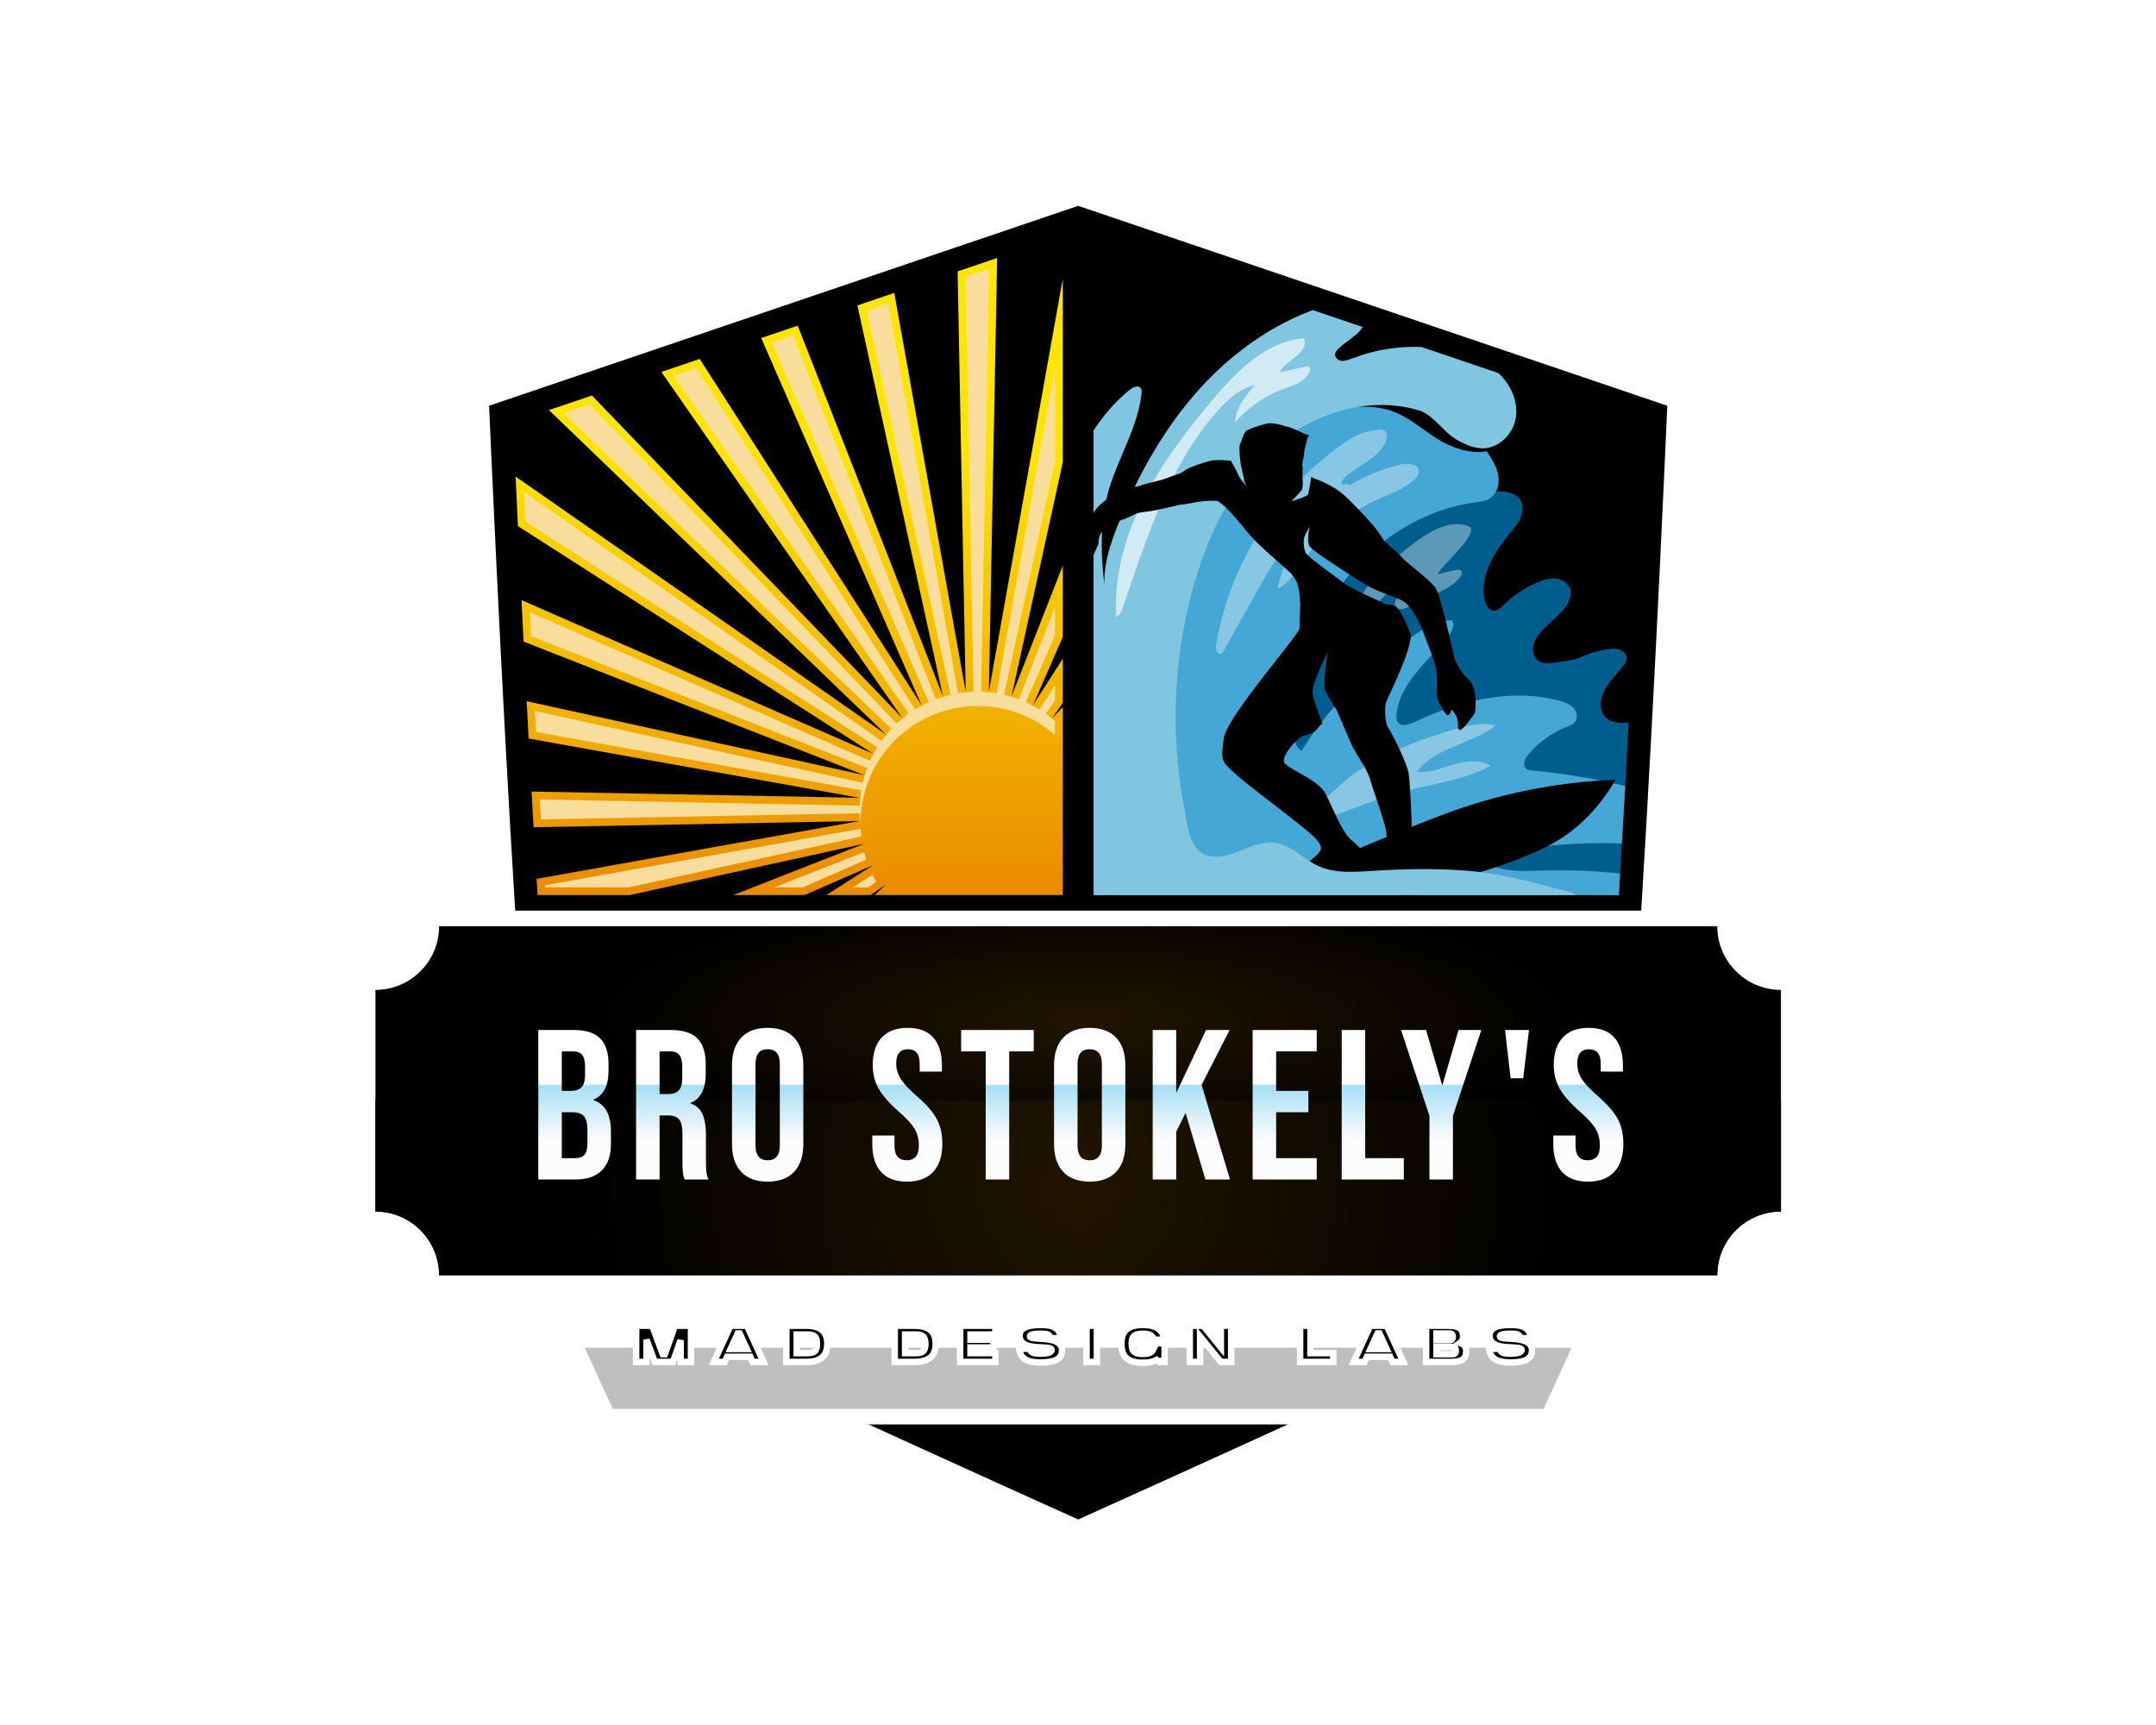
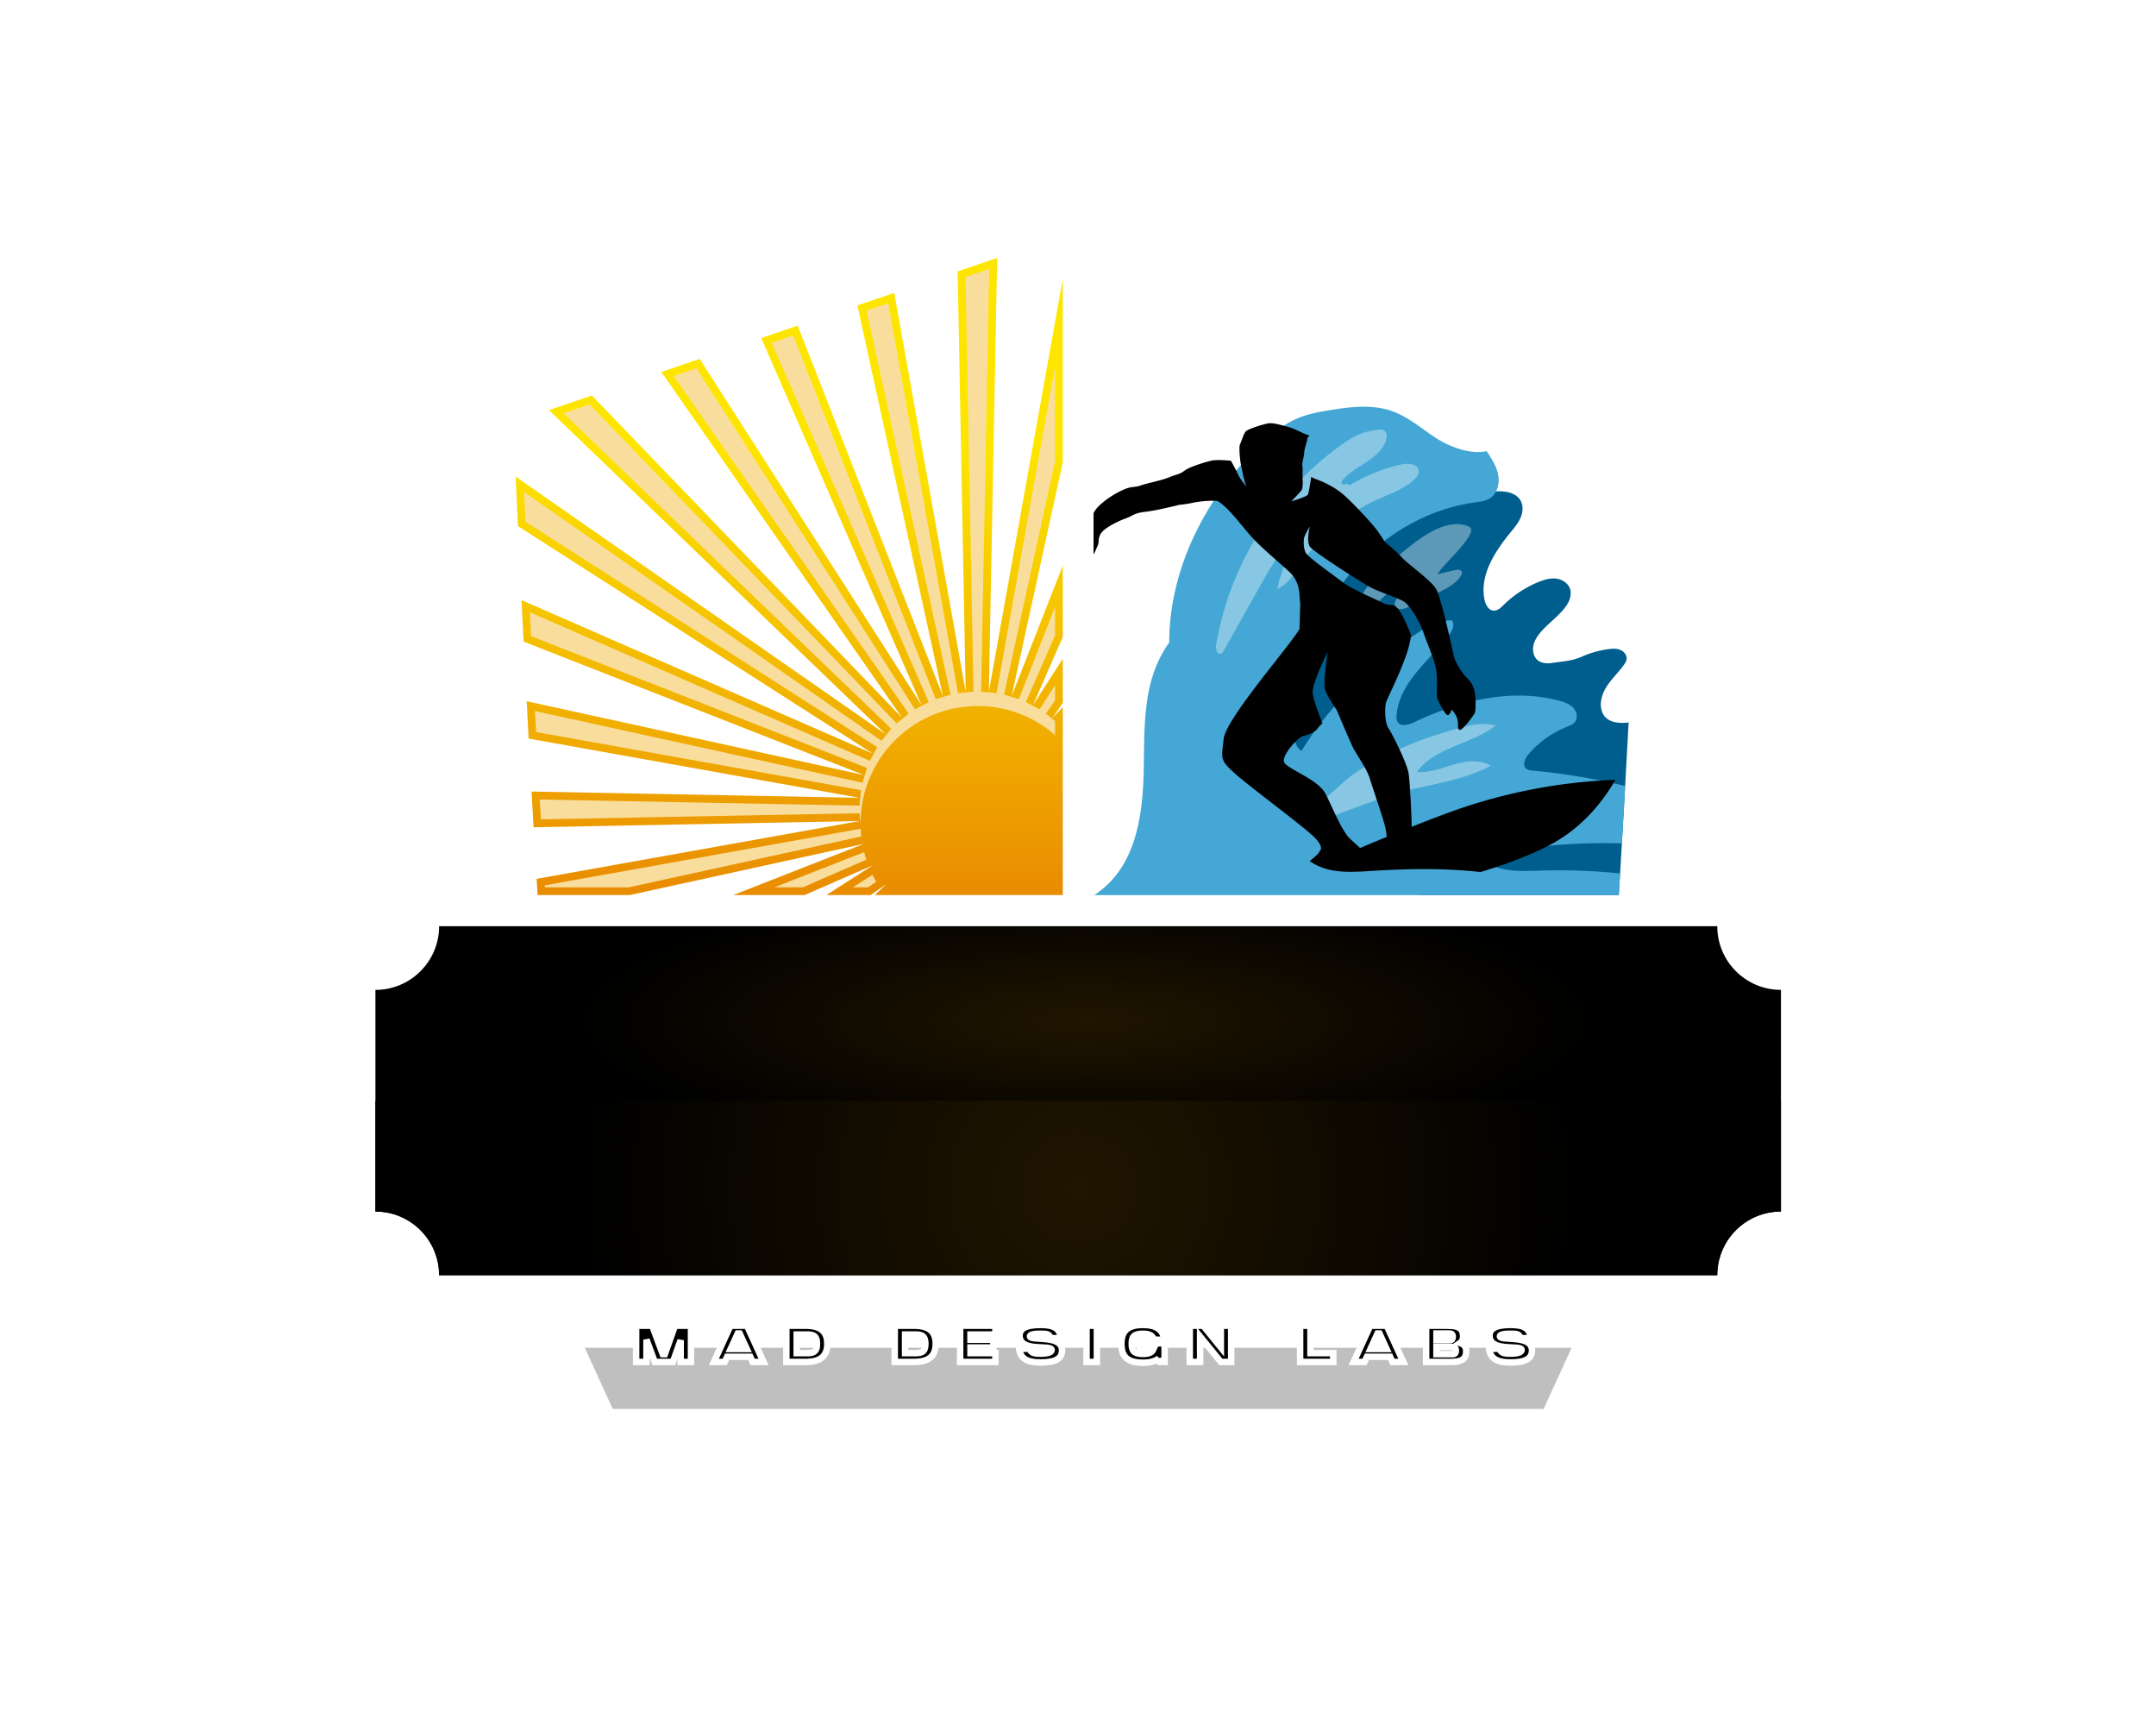
<svg xmlns="http://www.w3.org/2000/svg" data-bbox="0 0 1280 1024" viewBox="0 0 1280 1024" height="1024" width="1280" data-type="ugc">
  <g>
    <path paint-order="stroke" fill="none" d="M1280 0v1024H0V0z" />
    <g paint-order="stroke">
      <path d="M636.085 910.306c-48.408-21.793-290.643-131.09-305.62-142.693-2-1.553-3.553-3.808-4.898-7.101l-5.183-12.711h639.46l-5.182 12.71c-1.345 3.294-2.897 5.549-4.89 7.095-15.09 11.693-257.378 120.985-305.794 142.775l-3.791 1.707zM297.475 554.41l-.538-8.652c-8.825-141.633-15.711-302.896-15.779-304.508l-.295-6.907 359.252-121.888 359.251 121.888-.295 6.907c-.068 1.612-6.954 162.875-15.78 304.508l-.538 8.652z" fill="#ffffff" />
-       <path d="M946.118 757.027c-.675 1.657-1.345 2.78-2.005 3.292C928.99 772.037 640.12 901.999 640.115 902c-.006 0-288.875-129.963-303.999-141.68-.66-.512-1.33-1.635-2.005-3.292zM644.842 123.8l-4.727-1.604-4.728 1.604-345.01 117.057s6.846 161.146 15.77 304.325h667.935c8.924-143.179 15.77-304.325 15.77-304.325z" fill="#000000" />
      <g transform="translate(468.553 342.235)scale(1.358)">
        <linearGradient y2="540.474" x2="455.631" y1="285.576" x1="455.631" gradientUnits="userSpaceOnUse" id="fffb6bb8-4792-455d-9ba1-afaa5d04f0f0">
          <stop offset="0%" stop-color="#fde500" />
          <stop offset="99.754%" stop-color="#e37000" />
        </linearGradient>
        <path d="M575.24 479.593h-82.173l4.826-4.644-6.672 4.644h-19.35l20.395-13.07-29.92 13.07h-31.183l57.219-22.427-102.457 22.427H345.63l-.428-7.077 141.204-25.287-142.53 2.729c-.3-5.213-.595-10.421-.886-15.61l143.416 2.747-144.688-25.91c-.296-5.499-.586-10.946-.869-16.321l147.533 32.294-148.878-58.354c-.315-6.212-.618-12.268-.908-18.13l153.67 67.126-155.235-99.478c-.377-7.949-.714-15.213-1.01-21.648L497.886 409.37 350.58 267.6l18.789-6.375L505.055 402.21l-105.33-151.285 16.768-5.689 96.988 151.347-70.098-160.47 15.958-5.415 63.499 162.004-37.4-170.858 16.114-5.468 31.223 174.35-3.519-183.75 17.282-5.863-3.631 189.613 32.33-180.539V290.4l-22.393 102.302 22.394-57.133v31.175l-13.035 29.839 13.035-20.34v19.347l-4.61 6.62 4.61-4.79z" transform="translate(-455.63 -340.353)" fill="url(#fffb6bb8-4792-455d-9ba1-afaa5d04f0f0)" />
      </g>
      <path d="M966.894 428.908c-6.25.684-12.652-.08-15.25-5.246-2.508-4.99-.902-11.155 2.067-15.886s7.162-8.57 10.406-13.116c.724-1.015 1.418-2.111 1.578-3.348.307-2.378-1.53-4.63-3.751-5.534s-4.72-.747-7.097-.427a57.6 57.6 0 0 0-15.637 4.424c-5.994 2.659-11.135 2.768-17.591 3.74-3.057.46-6.473.298-8.823-1.71-2.6-2.22-3.138-6.162-2.209-9.451 3.267-11.555 23.06-19.046 21.854-31.308-.385-3.9-4.105-6.841-7.97-7.479-3.867-.637-7.797.553-11.414 2.06a64.7 64.7 0 0 0-20.314 13.439c-1.687 1.65-3.603 3.53-5.961 3.41-3.087-.157-4.863-3.592-5.468-6.622-2.9-14.499 6.2-28.496 15.57-39.932 2.259-2.757 4.596-5.534 5.953-8.83 1.358-3.294 1.595-7.264-.294-10.285-2.527-4.04-7.897-5.176-12.663-5.157-5.14.02-10.274.948-15.095 2.728-5.668-4.702-15.9-3.695-23.144-2.364-28.268 5.193-58.185 11.184-79.247 30.741-9.948 9.238-17.25 20.973-23.37 33.092-12.265 24.292-20.303 51.222-19.392 78.42.575 17.193 4.858 34.511 14.177 48.97 13.325 20.676 35.941 33.964 59.55 40.872 13.253 3.878 26.896 5.955 40.662 7.235h117.048c2.085-34.154 4.048-69.12 5.825-102.436" fill="#005e8e" />
      <path d="M961.844 518.517c-15.502-1.607-31.108-2.2-46.686-1.72-10.396.322-21.333 1.003-30.647-3.627 5.465-6.667 14.73-8.585 23.274-9.74 18.25-2.47 36.705-3.339 55.11-2.722a13064 13064 0 0 0 1.946-34.147 388 388 0 0 0-54.834-9.117c-1.424-.132-2.958-.303-4.015-1.265-2.367-2.155-.56-6.072 1.522-8.502a58.4 58.4 0 0 1 22.578-16.16c1.825-.728 3.79-1.44 4.983-3 1.875-2.453 1.029-6.2-1.104-8.433s-5.2-3.28-8.18-4.085c-28.667-7.753-59.466-.028-86.268 12.76-3.332 1.589-8.237 2.797-9.942-.477-.539-1.033-.537-2.257-.459-3.42 1.303-19.198 18.952-32.36 30.849-47.484 2.093-2.66 4.051-6.496 1.993-9.183-9.23.078-17.563 5.31-24.994 10.786-24.71 18.213-48.253 40.537-64.246 66.74-4.167-2.436-4.696-8.163-4.542-12.987.994-31.198 10.641-62.436 29.484-87.32s47.167-42.965 78.095-47.177c2.958-.403 6.042-.719 8.59-2.274 4.508-2.752 6.086-8.793 5.124-13.986-.961-5.193-3.943-9.753-6.859-14.156-9.756 2.12-22.226-2.607-30.558-8.108s-16.052-12.247-25.451-15.613c-11.672-4.179-24.536-2.66-36.773-.68-6.716 1.086-13.48 2.315-19.733 4.996-7.845 3.363-14.567 8.874-20.8 14.705-32.671 30.561-55.077 73.539-55.14 118.276-15.162 21.096-14.751 46.554-15.07 72.531s-3.33 54.788-22.64 72.168a61 61 0 0 1-6.761 5.248h311.38q.39-6.398.774-12.827" fill="#44a7d5" />
-       <path d="M935.403 531.344H649.228V329.2s1.94-9.975 1.94-10.592c0-.616-1.028-12.126-1.028-12.126l-.912-1.947V255.48c6.08-9.063 13.146-17.43 21.655-24.218 1.881-1.5 4.937-2.802 6.37-.87.667.896.6 2.123.475 3.233-2.061 18.261-11.704 34.656-17.78 52-6.9 19.698-6.79 40.746-4.263 61.464-.444-12.809 3.842-25.286 8.675-37.156 12.104-29.725 28.207-58.133 50.129-81.574 18.057-19.307 40.26-35.119 64.97-44.27l29.545 10.025a14.6 14.6 0 0 1-1.386 1.925c-3.802 4.429-9.252 7.135-13.317 11.324-.74.762-1.458 1.629-1.633 2.676-.36 2.15 1.843 4.035 4.018 4.187s6.819-1.69 8.87-2.425c12.287-4.399 25.43-6.34 38.467-5.806L889.6 221.46c.04.037.085.069.124.106 7.123 6.685 11.694 16.59 10.232 26.247-1.461 9.658-9.917 18.324-19.685 18.335-5.353.006-10.397-2.377-15.109-4.916-7.723-4.163-14.13-14.93-22.516-17.51-30.212-9.295-64.202 1.846-87.725 22.962-23.524 21.116-37.752 50.864-46.324 81.29-7.92 28.11-11.402 57.444-10.472 86.627a288 288 0 0 0 4.911 44.608c1.726 9.083 2.61 23.01 11.564 27.71 1.334.7 2.846 1.194 4.567 1.438 6.471.918 12.89-1.559 18.954-3.996 6.065-2.437 12.474-4.929 18.95-4.041 7.738 1.06 13.798 6.62 20.457 10.884l5.667.409 17.95.548s55.633.548 56.73.41c1.095-.136 15.072-1.095 16.58.138s4.38 4.976 4.38 4.976l-.033.003c18.012 2.143 35.101 7.38 52.669 11.686 1.406.345 3.003.97 3.933 1.97" fill="#80c6e1" />
      <path d="M251.438 766.254v-9.227c0-15.765-12.826-28.593-28.594-28.593h-9.226V578.39h9.226c15.768 0 28.594-12.827 28.594-28.593v-9.226h777.353v9.226c0 15.766 12.826 28.593 28.594 28.593h9.227v150.045h-9.227c-15.768 0-28.594 12.828-28.594 28.593v9.227z" fill="#ffffff" />
      <path d="M922.37 845.581H357.86l-45.673-99.825h655.856z" fill="#ffffff" />
      <g transform="translate(640.112 653.41)scale(1.358)">
        <radialGradient fy="534.361" fx="584.977" r="223.846" cy="534.361" cx="584.977" gradientTransform="matrix(1 .001 -0 .26 .164 394.936)" gradientUnits="userSpaceOnUse" id="e5db19a4-4697-4508-9bc1-21fa1097df4d">
          <stop offset="0%" stop-color="#201500" />
          <stop offset="100%" stop-color="#000000" />
        </radialGradient>
        <path d="M302.56 493.18h558.78c0 15.38 12.467 27.847 27.846 27.847v96.89c-15.38 0-27.846 12.468-27.846 27.847H302.56c0-15.38-12.467-27.846-27.846-27.846v-96.891c15.38 0 27.846-12.468 27.846-27.847" transform="translate(-581.95 -569.472)" fill="url(#e5db19a4-4697-4508-9bc1-21fa1097df4d)" />
      </g>
      <g transform="translate(640.112 705.217)scale(1.358)">
        <radialGradient fy="607.618" fx="581.95" r="218.917" cy="607.618" cx="581.95" gradientUnits="userSpaceOnUse" id="90d89caa-2e9b-42e2-90c1-19f76a307419">
          <stop offset="0%" stop-color="#201500" />
          <stop offset="100%" stop-color="#000000" />
        </radialGradient>
        <path d="M889.186 569.472v48.445c-15.38 0-27.846 12.468-27.846 27.847H302.56c0-15.38-12.467-27.847-27.846-27.847v-48.445z" transform="translate(-581.95 -607.618)" fill="url(#90d89caa-2e9b-42e2-90c1-19f76a307419)" />
      </g>
      <path d="m510.264 482.776-189.134 3.621-.67-11.793 189.804 3.633.9-9.153-192.906-34.546-.665-12.467 194.457 42.564 2.67-8.802-199.424-78.164c-.243-4.811-.48-9.55-.712-14.209l201.881 88.187 4.336-8.112-208.825-133.82c-.296-6.226-.57-12.128-.827-17.67l212.16 147.713 5.833-7.11L334.544 245.36l15.563-5.28 182.25 189.366 7.111-5.834L399.92 223.179l13.545-4.596 129.776 202.51 8.112-4.336-93.195-213.339 12.749-4.324 84.633 215.924 8.803-2.67-49.914-228.021 12.902-4.377 41.459 231.512 9.154-.9-4.717-246.186 14.058-4.769-4.807 250.954 9.155.901 34.755-194.078v56.51l-30.306 138.454 8.803 2.67 21.503-54.866v16.962l-17.318 39.643 8.111 4.336 9.207-14.366v9.08l-5.434 7.805 5.434 4.457v8.312c-12.25-10.739-28.287-17.262-45.857-17.262-38.445 0-69.61 31.165-69.61 69.61 0 .327.02.65.025.977zm.739 9.182L323.43 525.55l.072 1.18h49.883l137.982-30.202a70 70 0 0 1-.364-4.57m2.043 13.878-53.31 20.894h16.976l37.631-16.438a69 69 0 0 1-1.297-4.456m4.934 13.45-11.618 7.444h9.083l4.75-3.306a69 69 0 0 1-2.215-4.138" fill="#f9dd9d" />
-       <path d="M774.34 200.88c2.544 9.497-11.56 12.968-14.665 20.235a317 317 0 0 1 15.46-3.381c.758-.146 1.636-.26 2.216.25.7.613.532 1.744.182 2.608-2.418 5.977-9.58 8.082-15.627 10.321a70.56 70.56 0 0 0-28.69 19.875c.338-8.59 6.239-15.813 11.848-22.328-8.856 2.029-15.98 8.504-22.027 15.283-29.139 32.666-42.298 76.082-56.657 117.433-.705 2.032-1.646 4.305-3.67 5.03-1.34-22.218 4.311-44.475 13.715-64.649 9.404-20.173 22.466-38.433 36.48-55.725 15.207-18.765 35.353-43.357 61.435-44.953" fill="#d1ebf4" />
      <path d="M871.935 312.513c7.655 3.212-16.922 23.893-18.357 28.33l10.328-2.42c1.439-.336 3.39-.427 3.933.947.318.806-.076 1.708-.53 2.446-2.6 4.235-7.173 6.788-11.587 9.07a392 392 0 0 1-19.958 9.615c-2.4 1.074-5.764 1.873-7.2-.328-1.357-2.078.427-4.727 2.113-6.548l11.867-12.811c-15.804 3.414-24.613 20.63-39.052 27.905 1.418-16.514 14.828-29.147 27.635-39.668 9.834-8.078 26.825-22.405 40.808-16.538" fill="#5c98b7" />
      <path d="M818.095 255.106c1.178-.144 2.445-.23 3.48.35 2.103 1.178 2.015 4.268 1.14 6.513-2.108 5.405-6.884 9.278-11.723 12.477s-10.04 6.07-13.81 10.478c-.588.688-1.122 1.782-.463 2.402.477.448 1.242.277 1.865.079 1.883-.6 1.96 1.149 3.657.136a101.4 101.4 0 0 1 29.704-11.847c4.107-.922 10.04-.333 10.376 3.864.162 2.023-1.266 3.812-2.753 5.194-6.103 5.672-14.29 8.376-21.878 11.817-18.179 8.243-34.02 21.57-45.255 38.068-3.908 5.739-7.69 12.22-14.098 14.894a83.8 83.8 0 0 1 13.592-31.07c-10.478 5.952-16.863 16.97-22.758 27.48l-22.657 40.396c-.382.682-.815 1.41-1.538 1.707-2.272.933-3.383-2.781-2.978-5.204 7.916-47.262 35.278-90.966 74.334-118.732 7.784-5.534 12.283-7.85 21.763-9.002m-11.573 202.422c-5.406 3.426-9.861 7.676-14.61 11.92-3.762 3.362-7.712 6.506-11.453 9.893-1.865 1.688-4.543 3.575-5.73 5.889-.091.178-2.238 6.164-.948 5.685l31.677-11.75c8.805-3.267 17.624-6.538 26.683-9.013 17.768-4.854 36.675-6.737 52.827-15.59-6.387-3.96-14.64-2.841-21.855-.741s-14.466 5.08-21.952 4.42c10.802-14.74 32.37-16.269 46.748-27.55-6.97-1.969-14.41-.416-21.405 1.461-20.796 5.58-41.741 13.816-59.982 25.376" fill="#87c7e4" />
      <path d="M651.51 324.336c1.384-2.846.016-3.686 1.82-7.217s10.203-7.653 14.838-9.301 4.884-3.235 11.884-4.013c6.998-.778 20.157-4.153 20.157-4.153s3.095-.202 7.808-1.151 10.11-1.478 14.683-1.136c7.126 3.86 15.727 16.837 22.556 23.666s12.768 11.58 20.192 18.41c7.422 6.83 5.641 15.737 6.52 18.475l-.459 15.45c-5.05 9.187-43.619 53.031-44.996 65.14s-2.297 12.528 6.428 20.462c8.723 7.933 41.783 32.152 47.751 38.416 5.97 6.263 2.756 7.516 2.296 8.769-.237.647-2.92 2.96-5.461 5.05 1.621 1.038 3.278 2.002 5.003 2.802 9.567 4.436 20.617 3.68 31.142 3.023 20.804-1.298 41.753-1.766 62.523.334.885.09 1.759.217 2.64.322 13.212-3.953 26.187-8.675 38.592-14.722 17.954-8.753 31.473-22.633 41.642-40.028-34.406 1.235-68.598 8.072-100.85 20.113a1015 1015 0 0 0-20.118 7.781 100 100 0 0 1-.014-1.378c0-3.34-.919-24.636-1.837-30.482s-9.643-23.384-11.938-26.725c-2.296-3.34-2.296-12.527-1.378-15.45.919-2.923 13.775-27.56 14.693-39.251.017-.214.023-.438.037-.655-1.72-4.434-3.824-9.407-5.926-12.95-4.232-7.126-6.459-3.785-10.245-5.79s-19.152-8.462-24.274-12.47-20.71-14.921-22.047-17.594c-1.336-2.672-1.336-7.126-.89-8.908.445-1.781 3.34-6.663 3.34-6.663s-2.298 9.04.2 12.182 29.444 20.465 34.97 23.505 16.619 6.515 20.445 8.728 9.637 12.223 11.599 17.907 3.908 9.959 5.943 15.853 2.201 8.428 2.32 12.864c.116 4.436-.529 10.077.764 12.458 1.293 2.38 4.032 8.267 5.513 8.463s2.43-3.195 2.43-3.195 2.702 2.366 3.516 6.09-.434 5.568 1.33 5.902c1.765.333 7.94-8.395 8.702-9.6s.848-6.418.528-10.077-1.208-7.593-4.693-10.866c-3.486-3.273-7.219-9.995-7.807-12.383s-7.698-35.273-10.712-40.594-16.92-14.892-20.413-18.87c-1.854-2.111-6.32-6.034-10.11-9.256-1.75-2.668-3.53-5.335-4.662-6.902-2.895-4.008-15.144-17.147-20.489-21.601-5.344-4.454-12.47-7.572-16.257-8.908-.81-.287-1.56-.689-2.262-1.14-.471 3.14-1.47 9.494-1.969 10.493-.668 1.336-9.798 4.009-9.798 4.009s6.013-6.236 6.235-6.904.668-3.118.446-5.567 0-7.572 0-7.572c-.891-1.782.89-6.458.89-8.685s1.782-6.904 1.782-8.017c0-1.114 1.336-2.227 1.336-2.227l-2.895-1.114c-2.895-1.113-5.568-2.895-9.576-4.008-4.008-1.114-8.685-2.45-11.357-2.227-2.673.222-12.694 3.34-14.03 4.899-1.337 1.559-2.45 5.79-3.341 7.572-.89 1.781.223 10.466.223 10.466 1.336 7.127 2.45 12.026 3.563 14.698 0 0-3.786-4.453-5.122-7.571-.854-1.993-2.796-5.525-4.09-7.82-3.266-.312-7.36-.547-10.61-.225-1.786.178-13.562 3.562-16.829 6.05-3.266 2.49-4.246 1.96-9.192 3.998s-12.459 3.298-16.892 4.853c-4.432 1.556-5.18-.062-12.163 3.407s-13.22 8.554-15.009 11.587c-.266.452-.553.91-.851 1.369V329.2c.744-1.125 1.392-3.034 2.282-4.864M782.07 432.66c.287-.522 1.514-1.817 3.066-3.352-2.74-6.84-5.821-15.265-5.821-18.57 0-5.95 8.954-23.802 8.954-23.802s-2.755 17.851-1.722 21.922 7.002 12.528 7.002 12.528 6.887 16.285 9.182 21.295 8.725 13.363 10.561 19.626 9.183 26.725 9.642 31.318c.095.943.229 2.03.389 3.168a2326 2326 0 0 0-10.567 4.366c-1.701.708-3.467 1.47-5.272 2.248a934 934 0 0 0-5.671-5.189c-5.05-4.593-10.1-17.538-14.692-26.724s-23.417-15.033-24.795-19.208c-1.377-4.176 8.724-15.033 11.48-15.45 2.754-.418 7.345-2.506 8.264-4.176" fill="#000000" />
      <path d="m933.055 800.053-16.608 36.301H363.784l-16.608-36.3z" fill="#bfbfbf" />
    </g>
    <g transform="translate(641.685 655.805)scale(1.921)" paint-order="stroke">
      <linearGradient y2="52.352" x2="154.836" y1="-11.163" x1="154.836" gradientTransform="translate(2.71 -46.86)" gradientUnits="userSpaceOnUse" id="b13733b3-afc5-4f4f-b694-29580652411a">
        <stop offset="45%" stop-color="#ffffff" />
        <stop offset="45.5%" stop-color="#a6dff5" />
        <stop offset="72%" stop-color="#fcfcfc" />
      </linearGradient>
      <filter width="154.058%" x="-27.029%" height="239.206%" y="-69.603%" id="2a5810ba-9e67-4443-8165-350d310583eb">
        <feGaussianBlur stdDeviation="11.786" in="SourceAlpha" />
        <feOffset result="oBlur" />
        <feFlood flood-opacity="1" flood-color="#517D8F" />
        <feComposite operator="in" in2="oBlur" />
        <feMerge>
          <feMergeNode />
          <feMergeNode in="SourceGraphic" />
        </feMerge>
      </filter>
-       <path d="M2.71 0v-46.2h10.95q5.61 0 8.19 2.61 2.57 2.6 2.57 8.02v1.84q0 3.57-1.15 5.81-1.16 2.25-3.54 3.24v.13q5.42 1.85 5.42 9.63v3.96q0 5.35-2.81 8.15Q19.54 0 14.12 0zm7.26-27.39h2.83q2.18 0 3.27-1.12t1.09-3.76v-2.58q0-2.51-.89-3.63t-2.81-1.12H9.97zm0 20.79h4.15q1.92 0 2.84-1.02.93-1.03.93-3.53v-4.03q0-3.17-1.09-4.39t-3.6-1.22H9.97zM32.93 0v-46.2h10.76q5.61 0 8.19 2.61 2.57 2.6 2.57 8.02v2.83q0 7.2-4.75 9.11v.13q2.64.8 3.73 3.24t1.09 6.53v8.12q0 1.98.13 3.2T55.31 0h-7.39q-.4-1.12-.53-2.11t-.13-3.57v-8.44q0-3.17-1.03-4.43-1.02-1.25-3.53-1.25h-2.51V0zm7.26-26.4h2.64q2.18 0 3.27-1.12t1.09-3.76v-3.57q0-2.51-.89-3.63t-2.81-1.12h-3.3zM73.59.66q-5.35 0-8.18-3.04-2.84-3.03-2.84-8.58v-24.28q0-5.55 2.84-8.58 2.83-3.04 8.18-3.04t8.18 3.04q2.84 3.03 2.84 8.58v24.28q0 5.55-2.84 8.58Q78.94.66 73.59.66m0-6.6q3.76 0 3.76-4.55v-25.22q0-4.55-3.76-4.55t-3.76 4.55v25.22q0 4.55 3.76 4.55m43.03 6.6q-5.28 0-7.98-3-2.71-3.01-2.71-8.62v-2.64h6.86v3.17q0 4.49 3.77 4.49 1.84 0 2.8-1.09t.96-3.53q0-2.9-1.32-5.12-1.32-2.21-4.89-5.31-4.48-3.96-6.27-7.16-1.78-3.2-1.78-7.23 0-5.47 2.77-8.48 2.78-3 8.06-3 5.21 0 7.88 3 2.68 3.01 2.68 8.62v1.91h-6.87v-2.38q0-2.37-.92-3.46-.93-1.09-2.71-1.09-3.63 0-3.63 4.42 0 2.51 1.36 4.69 1.35 2.18 4.91 5.28 4.56 3.96 6.27 7.19 1.72 3.24 1.72 7.59 0 5.68-2.81 8.71-2.8 3.04-8.15 3.04M140.98 0v-39.6h-7.59v-6.6h22.44v6.6h-7.59V0zm32.14.66q-5.35 0-8.19-3.04-2.83-3.03-2.83-8.58v-24.28q0-5.55 2.83-8.58 2.84-3.04 8.19-3.04 5.34 0 8.18 3.04 2.84 3.03 2.84 8.58v24.28q0 5.55-2.84 8.58-2.84 3.04-8.18 3.04m0-6.6q3.76 0 3.76-4.55v-25.22q0-4.55-3.76-4.55t-3.76 4.55v25.22q0 4.55 3.76 4.55M192.59 0v-46.2h7.26v19.47l9.24-19.47h7.26l-8.65 16.96L216.48 0h-7.59l-6.14-20.59-2.9 5.87V0zm30.89 0v-46.2h19.8v6.6h-12.54v12.21h9.96v6.6h-9.96V-6.6h12.54V0zM251 0v-46.2h7.26v39.6h11.94V0zm27.12 0v-19.67l-8.77-26.53h7.72l4.95 16.96h.13l4.95-16.96h7.06l-8.78 26.53V0zm25.08-31.28-1.71-14.92h7.39l-1.78 14.92zM327.1.66q-5.28 0-7.99-3-2.71-3.01-2.71-8.62v-2.64h6.87v3.17q0 4.49 3.76 4.49 1.85 0 2.81-1.09.95-1.09.95-3.53 0-2.9-1.32-5.12-1.32-2.21-4.88-5.31-4.49-3.96-6.27-7.16t-1.78-7.23q0-5.47 2.77-8.48 2.77-3 8.05-3 5.21 0 7.89 3 2.67 3.01 2.67 8.62v1.91h-6.86v-2.38q0-2.37-.93-3.46-.92-1.09-2.7-1.09-3.63 0-3.63 4.42 0 2.51 1.35 4.69t4.92 5.28q4.55 3.96 6.27 7.19 1.71 3.24 1.71 7.59 0 5.68-2.8 8.71Q332.44.66 327.1.66" transform="translate(-170.38 23.1)" fill="url(#b13733b3-afc5-4f4f-b694-29580652411a)" filter="url(#2a5810ba-9e67-4443-8165-350d310583eb)" />
    </g>
    <path d="M387.197 786.97h-9.53v21.516h6.148v-13.255l4.919 13.255h10.758l4.61-12.91v12.91h6.149V786.97h-9.53l-6.013 16.906h-1.23Zm58.249 18.443 1.422 3.073h6.455l-9.837-21.516h-9.836l-9.836 21.516h6.455l1.422-3.073Zm-11.68-4.611 4.226-9.222h1.153l4.226 9.222Zm44.55-13.832h-11.468v21.516h11.469c8.549 0 12.852-3.285 12.852-10.796 0-7.243-3.919-10.72-12.852-10.72Zm-5.32 16.29v-11.065h6.243c4.246 0 5.783 1.23 5.783 5.495 0 4.226-1.326 5.57-5.783 5.57Zm69.68-16.29h-11.47v21.516h11.47c8.549 0 12.852-3.285 12.852-10.796 0-7.243-3.9-10.72-12.853-10.72Zm-5.322 16.29v-11.065h6.244c4.245 0 5.782 1.23 5.782 5.495 0 4.226-1.325 5.57-5.782 5.57Zm53.62-16.29h-20.941v21.516h20.94v-5.225H576.18v-3.381h13.564v-4.611H576.18v-3.074h14.793Zm14.35 5.878c0 10.163 19.058 5.149 19.058 8.53 0 .845-1.038 2.19-6.666 2.19-3.996 0-5.822-.557-6.436-2.92h-6.263c.768 5.687 4.553 8.146 12.699 8.146 9.183 0 12.814-2.402 12.814-7.224 0-9.49-19.058-5.437-19.058-8.26 0-.654.73-1.576 6.359-1.576 3.996 0 5.206.25 5.82 2.613h6.264c-.769-5.687-3.939-7.839-12.084-7.839-9.183 0-12.507 2.402-12.507 6.34Zm45.896-5.878h-6.147v21.516h6.147Zm36.906 19.326.538 2.19h2.766v-11.065h-14.64v3.688h7.897c-.788 1.73-2.575 2.613-6.11 2.613-5.513 0-6.666-1.94-6.666-6.032 0-3.958 1.038-5.956 6.667-5.956 3.996 0 5.801 1.172 6.416 3.535h6.282c-.768-5.687-4.553-8.76-12.698-8.76-9.203 0-12.815 3.727-12.815 11.18 0 7.32 3.247 11.259 12.815 11.259 4.303 0 7.473-.884 9.548-2.652Zm26.223-19.326h-7.992v21.516h6.148v-15.1l12.295 15.1h6.148V786.97H724.8v12.871Zm63.667 0h-6.147v21.516h19.691v-5.225h-13.544Zm47.28 18.443 1.402 3.073h6.455l-9.836-21.516h-9.836l-9.837 21.516h6.455l1.422-3.073Zm-11.68-4.611 4.206-9.222h1.172l4.208 9.222Zm46.068-13.832h-13.006v21.516h14.85c6.09 0 8.953-1.633 8.953-6.416 0-2.555-1.268-4.035-3.63-4.841 1.171-.788 1.786-2.056 1.786-3.958 0-4.572-2.555-6.301-8.953-6.301Zm-6.858 16.906v-4.304h9.72c1.326 0 1.788.865 1.788 2.114 0 1.268-.385 2.19-1.787 2.19Zm0-8.3v-3.996h7.896c1.306 0 1.767.711 1.767 1.998 0 1.23-.384 1.998-1.767 1.998Zm31.507-2.728c0 10.163 19.058 5.149 19.058 8.53 0 .845-1.038 2.19-6.667 2.19-3.996 0-5.802-.557-6.417-2.92h-6.282c.769 5.687 4.553 8.146 12.7 8.146 9.182 0 12.813-2.402 12.813-7.224 0-9.49-19.058-5.437-19.058-8.26 0-.654.75-1.576 6.36-1.576 3.995 0 5.206.25 5.82 2.613h6.263c-.768-5.687-3.938-7.839-12.084-7.839-9.183 0-12.506 2.402-12.506 6.34Z" stroke="#ffffff" stroke-width="3.842" fill="#000000" paint-order="stroke" />
  </g>
</svg>